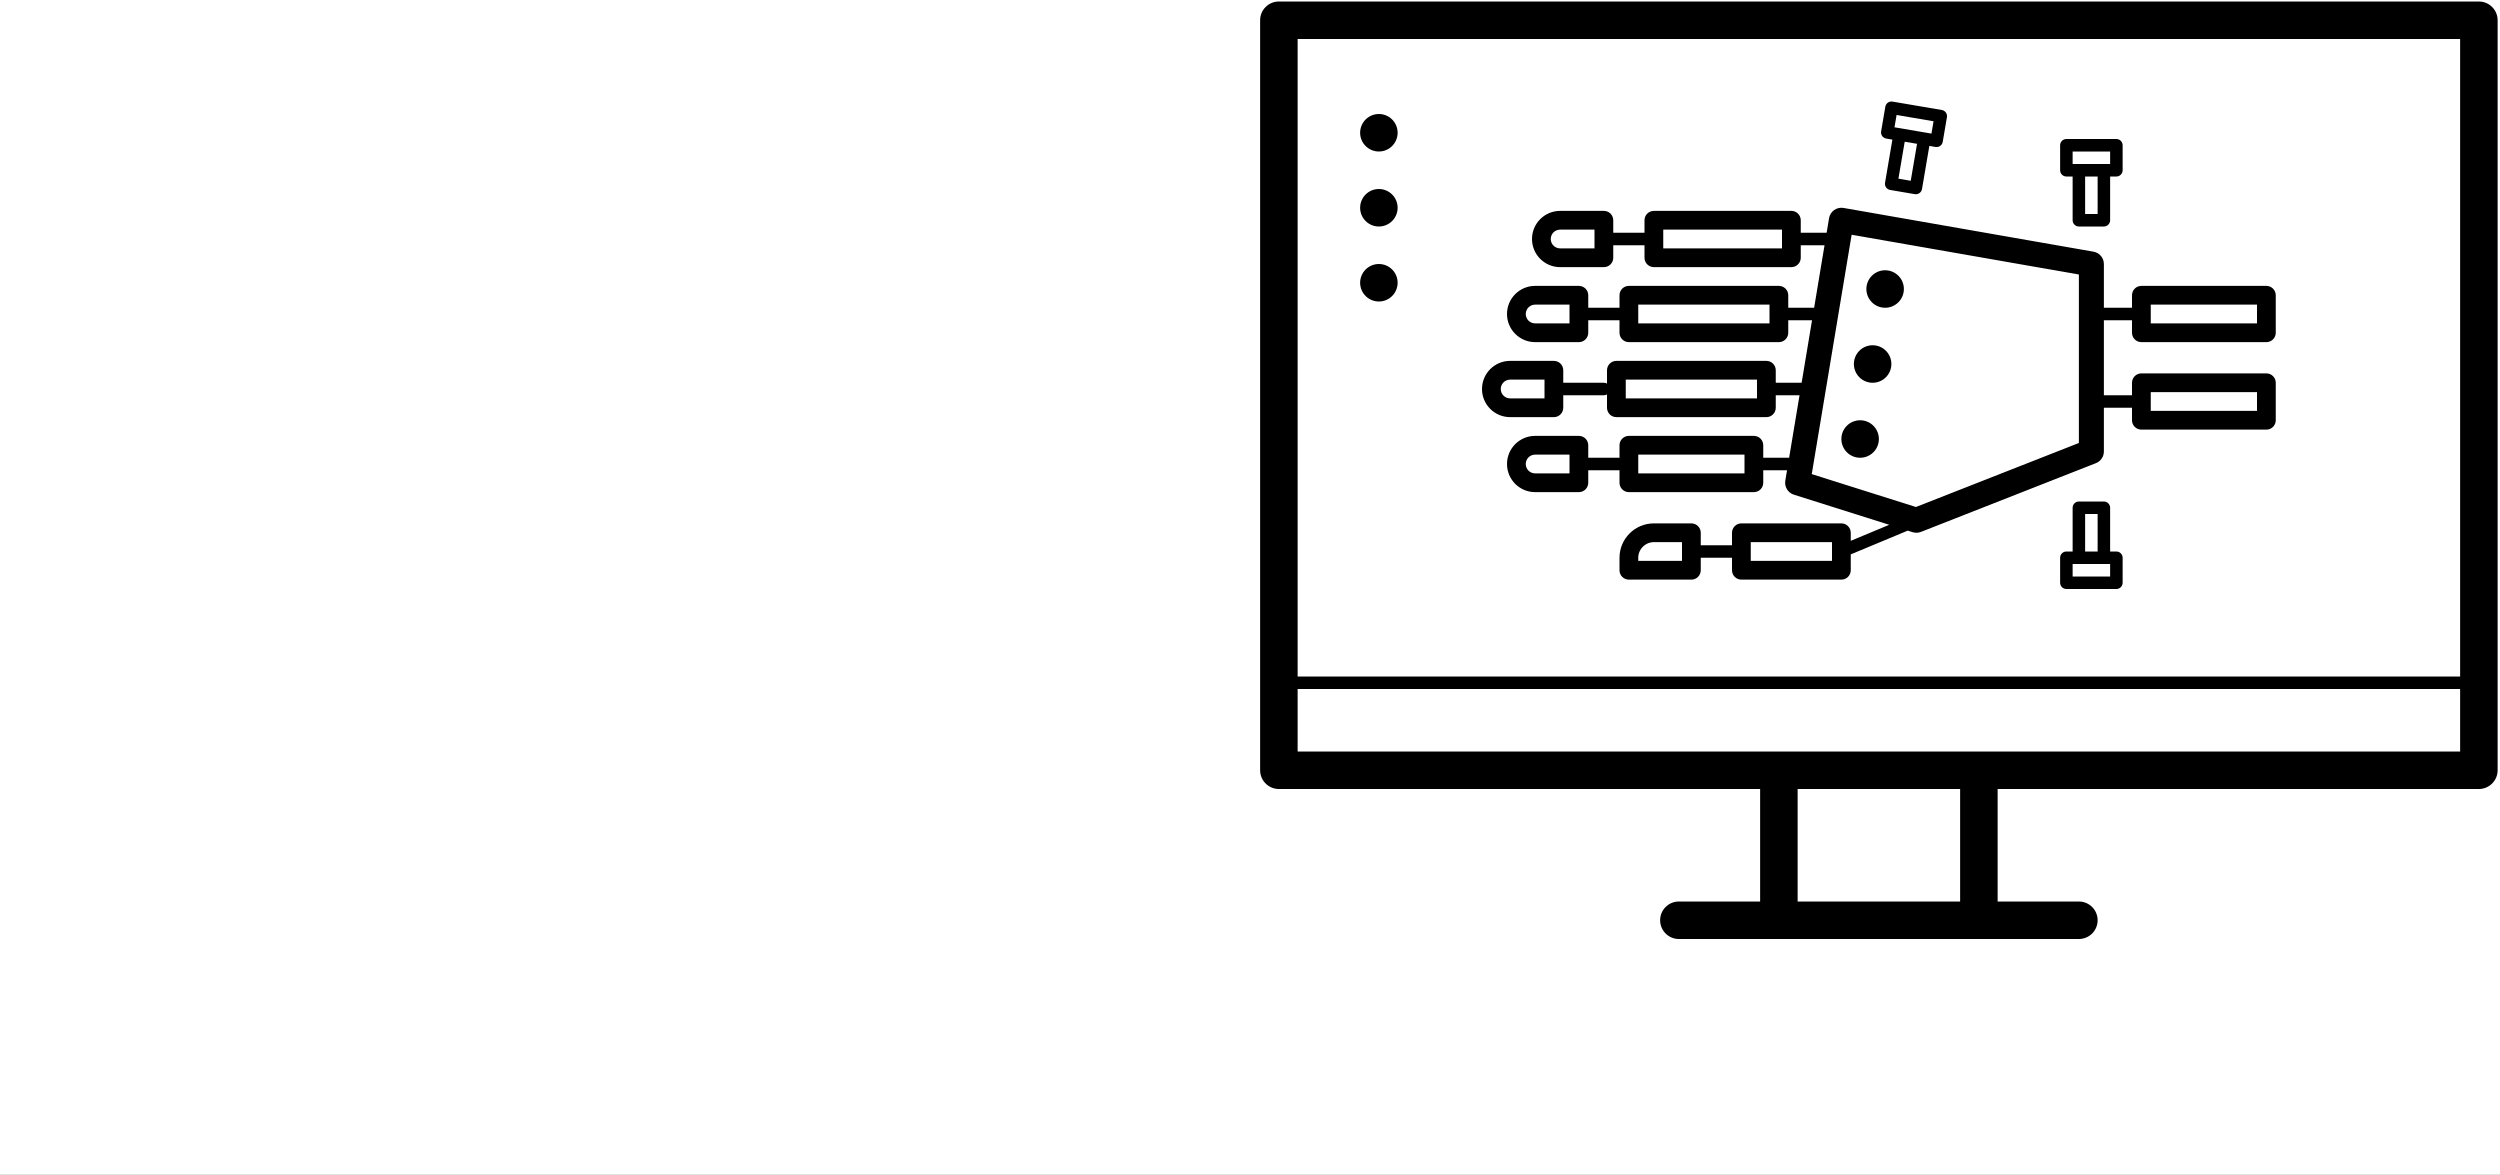
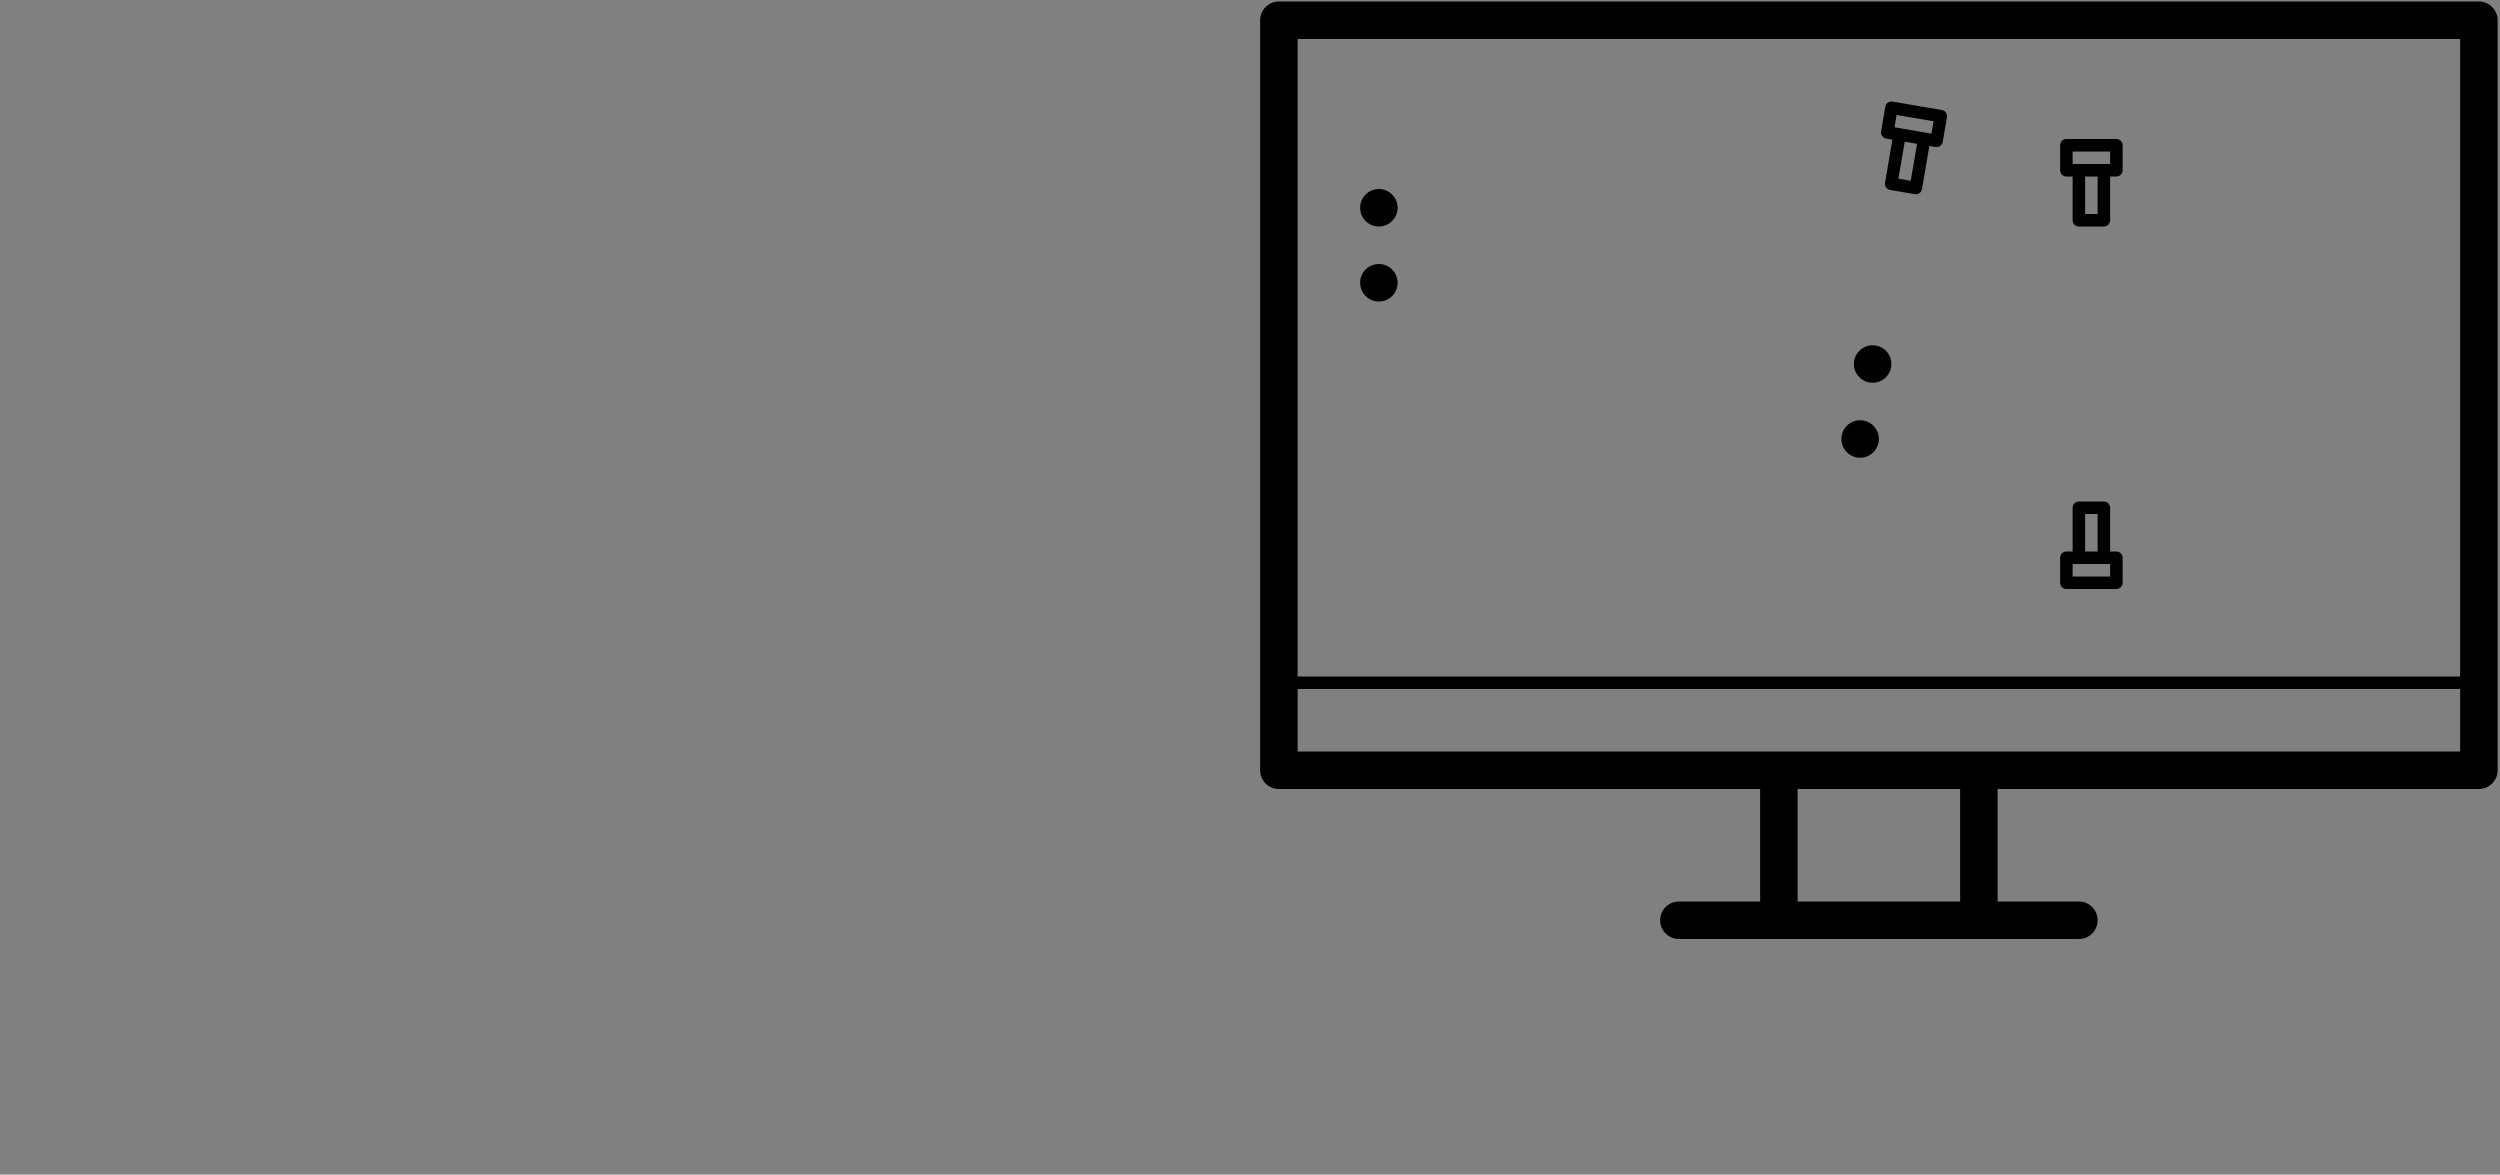
<svg xmlns="http://www.w3.org/2000/svg" width="232" height="109" viewBox="0 0 232 109" fill="none">
  <rect x="0" y="0" width="232" height="109" fill="#808080" stroke="none" />
  <g clip-path="url(#clip0_5_55)">
-     <rect width="232" height="109" fill="white" />
-     <path d="M127.96 14.06C128.921 14.06 129.7 13.281 129.7 12.32C129.7 11.359 128.921 10.58 127.96 10.58C126.999 10.58 126.22 11.359 126.22 12.32C126.22 13.281 126.999 14.06 127.96 14.06Z" fill="black" />
    <path d="M129.7 19.28C129.7 20.241 128.921 21.02 127.96 21.02C126.999 21.02 126.22 20.241 126.22 19.28C126.22 18.319 126.999 17.54 127.96 17.54C128.921 17.54 129.7 18.319 129.7 19.28Z" fill="black" />
    <path d="M127.96 27.98C128.921 27.98 129.7 27.201 129.7 26.24C129.7 25.279 128.921 24.5 127.96 24.5C126.999 24.5 126.22 25.279 126.22 26.24C126.22 27.201 126.999 27.98 127.96 27.98Z" fill="black" />
-     <path d="M174.94 28.56C175.901 28.56 176.68 27.781 176.68 26.82C176.68 25.859 175.901 25.08 174.94 25.08C173.979 25.08 173.2 25.859 173.2 26.82C173.2 27.781 173.979 28.56 174.94 28.56Z" fill="black" />
    <path d="M175.52 33.78C175.52 34.741 174.741 35.52 173.78 35.52C172.819 35.52 172.04 34.741 172.04 33.78C172.04 32.819 172.819 32.04 173.78 32.04C174.741 32.04 175.52 32.819 175.52 33.78Z" fill="black" />
    <path d="M172.62 42.48C173.581 42.48 174.36 41.701 174.36 40.74C174.36 39.779 173.581 39 172.62 39C171.659 39 170.88 39.779 170.88 40.74C170.88 41.701 171.659 42.48 172.62 42.48Z" fill="black" />
-     <path fill-rule="evenodd" clip-rule="evenodd" d="M197.85 27.4C197.85 26.919 198.239 26.53 198.72 26.53L210.32 26.53C210.8 26.53 211.19 26.919 211.19 27.4L211.19 30.88C211.19 31.36 210.8 31.75 210.32 31.75L198.72 31.75C198.239 31.75 197.85 31.36 197.85 30.88L197.85 29.72L195.24 29.72L195.24 36.68L197.85 36.68L197.85 35.52C197.85 35.039 198.239 34.65 198.72 34.65L210.32 34.65C210.8 34.65 211.19 35.039 211.19 35.52L211.19 39C211.19 39.48 210.8 39.87 210.32 39.87L198.72 39.87C198.239 39.87 197.85 39.48 197.85 39L197.85 37.84L195.24 37.84L195.24 41.9C195.24 42.377 194.948 42.805 194.504 42.98L178.264 49.36C178.017 49.457 177.744 49.466 177.491 49.386L177.037 49.243L171.75 51.446L171.75 52.92C171.75 53.4 171.36 53.79 170.88 53.79L161.6 53.79C161.119 53.79 160.73 53.4 160.73 52.92L160.73 51.76L157.83 51.76L157.83 52.92C157.83 53.4 157.44 53.79 156.96 53.79L151.16 53.79C150.679 53.79 150.29 53.4 150.29 52.92L150.29 51.76C150.29 49.998 151.718 48.57 153.48 48.57L156.96 48.57C157.44 48.57 157.83 48.959 157.83 49.44L157.83 50.6L160.73 50.6L160.73 49.44C160.73 48.959 161.119 48.57 161.6 48.57L170.88 48.57C171.36 48.57 171.75 48.959 171.75 49.44L171.75 50.189L175.321 48.701L166.471 45.906C165.92 45.732 165.581 45.179 165.676 44.609L165.837 43.64L163.63 43.64L163.63 44.8C163.63 45.28 163.24 45.67 162.76 45.67L151.16 45.67C150.679 45.67 150.29 45.28 150.29 44.8L150.29 43.64L147.39 43.64L147.39 44.8C147.39 45.28 147 45.67 146.52 45.67L142.46 45.67C141.018 45.67 139.85 44.501 139.85 43.06C139.85 41.618 141.018 40.45 142.46 40.45L146.52 40.45C147 40.45 147.39 40.839 147.39 41.32L147.39 42.48L150.29 42.48L150.29 41.32C150.29 40.839 150.679 40.45 151.16 40.45L162.76 40.45C163.24 40.45 163.63 40.839 163.63 41.32L163.63 42.48L166.031 42.48L166.997 36.68L164.79 36.68L164.79 37.84C164.79 38.32 164.4 38.71 163.92 38.71L150 38.71C149.519 38.71 149.13 38.32 149.13 37.84L149.13 36.602C149.045 36.652 148.946 36.68 148.84 36.68L145.07 36.68L145.07 37.84C145.07 38.32 144.68 38.71 144.2 38.71L140.14 38.71C138.698 38.71 137.53 37.541 137.53 36.1C137.53 34.658 138.698 33.49 140.14 33.49L144.2 33.49C144.68 33.49 145.07 33.879 145.07 34.36L145.07 35.52L148.84 35.52C148.946 35.52 149.045 35.548 149.13 35.597L149.13 34.36C149.13 33.879 149.519 33.49 150 33.49L163.92 33.49C164.4 33.49 164.79 33.879 164.79 34.36L164.79 35.52L167.191 35.52L168.157 29.72L165.95 29.72L165.95 30.88C165.95 31.36 165.56 31.75 165.08 31.75L151.16 31.75C150.679 31.75 150.29 31.36 150.29 30.88L150.29 29.72L147.39 29.72L147.39 30.88C147.39 31.36 147 31.75 146.52 31.75L142.46 31.75C141.018 31.75 139.85 30.581 139.85 29.14C139.85 27.698 141.018 26.53 142.46 26.53L146.52 26.53C147 26.53 147.39 26.919 147.39 27.4L147.39 28.56L150.29 28.56L150.29 27.4C150.29 26.919 150.679 26.53 151.16 26.53L165.08 26.53C165.56 26.53 165.95 26.919 165.95 27.4L165.95 28.56L168.351 28.56L169.317 22.76L167.11 22.76L167.11 23.92C167.11 24.4 166.72 24.79 166.24 24.79L153.48 24.79C152.999 24.79 152.61 24.4 152.61 23.92L152.61 22.76L149.71 22.76L149.71 23.92C149.71 24.4 149.32 24.79 148.84 24.79L144.78 24.79C143.338 24.79 142.17 23.621 142.17 22.18C142.17 20.738 143.338 19.57 144.78 19.57L148.84 19.57C149.32 19.57 149.71 19.959 149.71 20.44L149.71 21.6L152.61 21.6L152.61 20.44C152.61 19.959 152.999 19.57 153.48 19.57L166.24 19.57C166.72 19.57 167.11 19.959 167.11 20.44L167.11 21.6L169.511 21.6L169.736 20.249C169.787 19.944 169.957 19.672 170.21 19.493C170.462 19.314 170.775 19.244 171.08 19.297L194.28 23.357C194.835 23.454 195.24 23.936 195.24 24.5L195.24 28.56L197.85 28.56L197.85 27.4ZM199.59 28.27L199.59 30.01L209.45 30.01L209.45 28.27L199.59 28.27ZM199.59 38.13L199.59 36.39L209.45 36.39L209.45 38.13L199.59 38.13ZM152.03 42.19L152.03 43.93L161.89 43.93L161.89 42.19L152.03 42.19ZM162.47 52.05L162.47 50.31L170.01 50.31L170.01 52.05L162.47 52.05ZM150.87 35.23L150.87 36.97L163.05 36.97L163.05 35.23L150.87 35.23ZM152.03 30.01L152.03 28.27L164.21 28.27L164.21 30.01L152.03 30.01ZM154.35 21.31L154.35 23.05L165.37 23.05L165.37 21.31L154.35 21.31ZM143.91 22.18C143.91 21.699 144.299 21.31 144.78 21.31L147.97 21.31L147.97 23.05L144.78 23.05C144.299 23.05 143.91 22.66 143.91 22.18ZM142.46 28.27C141.979 28.27 141.59 28.659 141.59 29.14C141.59 29.62 141.979 30.01 142.46 30.01L145.65 30.01L145.65 28.27L142.46 28.27ZM139.27 36.1C139.27 35.619 139.659 35.23 140.14 35.23L143.33 35.23L143.33 36.97L140.14 36.97C139.659 36.97 139.27 36.58 139.27 36.1ZM142.46 42.19C141.979 42.19 141.59 42.579 141.59 43.06C141.59 43.54 141.979 43.93 142.46 43.93L145.65 43.93L145.65 42.19L142.46 42.19ZM152.03 51.76C152.03 50.959 152.679 50.31 153.48 50.31L156.09 50.31L156.09 52.05L152.03 52.05L152.03 51.76ZM171.832 21.784L168.13 43.997L177.798 47.05L192.92 41.109L192.92 25.474L171.832 21.784Z" fill="black" />
    <path fill-rule="evenodd" clip-rule="evenodd" d="M191.18 51.76C191.18 51.44 191.44 51.18 191.76 51.18L192.34 51.18L192.34 47.12C192.34 46.8 192.6 46.54 192.92 46.54L195.24 46.54C195.56 46.54 195.82 46.8 195.82 47.12L195.82 51.18L196.4 51.18C196.72 51.18 196.98 51.44 196.98 51.76L196.98 54.08C196.98 54.4 196.72 54.66 196.4 54.66L191.76 54.66C191.44 54.66 191.18 54.4 191.18 54.08L191.18 51.76ZM194.66 51.18L194.66 47.7L193.5 47.7L193.5 51.18L194.66 51.18ZM192.34 52.34L192.34 53.5L195.82 53.5L195.82 52.34L192.34 52.34Z" fill="black" />
    <path fill-rule="evenodd" clip-rule="evenodd" d="M196.98 15.8C196.98 16.12 196.72 16.38 196.4 16.38L195.82 16.38L195.82 20.44C195.82 20.76 195.56 21.02 195.24 21.02L192.92 21.02C192.6 21.02 192.34 20.76 192.34 20.44L192.34 16.38L191.76 16.38C191.44 16.38 191.18 16.12 191.18 15.8L191.18 13.48C191.18 13.16 191.44 12.9 191.76 12.9L196.4 12.9C196.72 12.9 196.98 13.16 196.98 13.48L196.98 15.8ZM193.5 16.38L193.5 19.86L194.66 19.86L194.66 16.38L193.5 16.38ZM195.82 15.22L195.82 14.06L192.34 14.06L192.34 15.22L195.82 15.22Z" fill="black" />
    <path fill-rule="evenodd" clip-rule="evenodd" d="M180.285 13.164C180.232 13.48 179.932 13.692 179.616 13.638L179.044 13.541L178.362 17.543C178.308 17.859 178.009 18.071 177.693 18.017L175.406 17.628C175.09 17.574 174.878 17.274 174.932 16.959L175.614 12.956L175.042 12.859C174.726 12.805 174.514 12.505 174.568 12.19L174.958 9.903C175.012 9.587 175.311 9.374 175.627 9.428L180.201 10.208C180.517 10.262 180.729 10.561 180.675 10.877L180.285 13.164ZM179.239 12.398L179.434 11.254L176.004 10.669L175.809 11.813L179.239 12.398ZM176.757 13.151L176.173 16.582L177.316 16.777L177.901 13.346L176.757 13.151Z" fill="black" />
    <path fill-rule="evenodd" clip-rule="evenodd" d="M155.8 83.66C154.839 83.66 154.06 84.439 154.06 85.4C154.06 86.361 154.839 87.14 155.8 87.14L192.92 87.14C193.881 87.14 194.66 86.361 194.66 85.4C194.66 84.439 193.881 83.66 192.92 83.66L185.38 83.66L185.38 73.22L230.04 73.22C231.001 73.22 231.78 72.441 231.78 71.48L231.78 1.88C231.78 0.919 231.001 0.14 230.04 0.14L118.68 0.14C117.719 0.14 116.94 0.919 116.94 1.88L116.94 71.48C116.94 72.441 117.719 73.22 118.68 73.22L163.34 73.22L163.34 83.66L155.8 83.66ZM166.82 73.22L181.9 73.22L181.9 83.66L166.82 83.66L166.82 73.22ZM228.3 3.62L228.3 62.78L120.42 62.78L120.42 3.62L228.3 3.62ZM120.42 69.74L120.42 63.94L228.3 63.94L228.3 69.74L120.42 69.74Z" fill="black" />
  </g>
  <defs>
    <clipPath id="clip0_5_55">
      <rect width="232" height="109" fill="white" />
    </clipPath>
  </defs>
</svg>